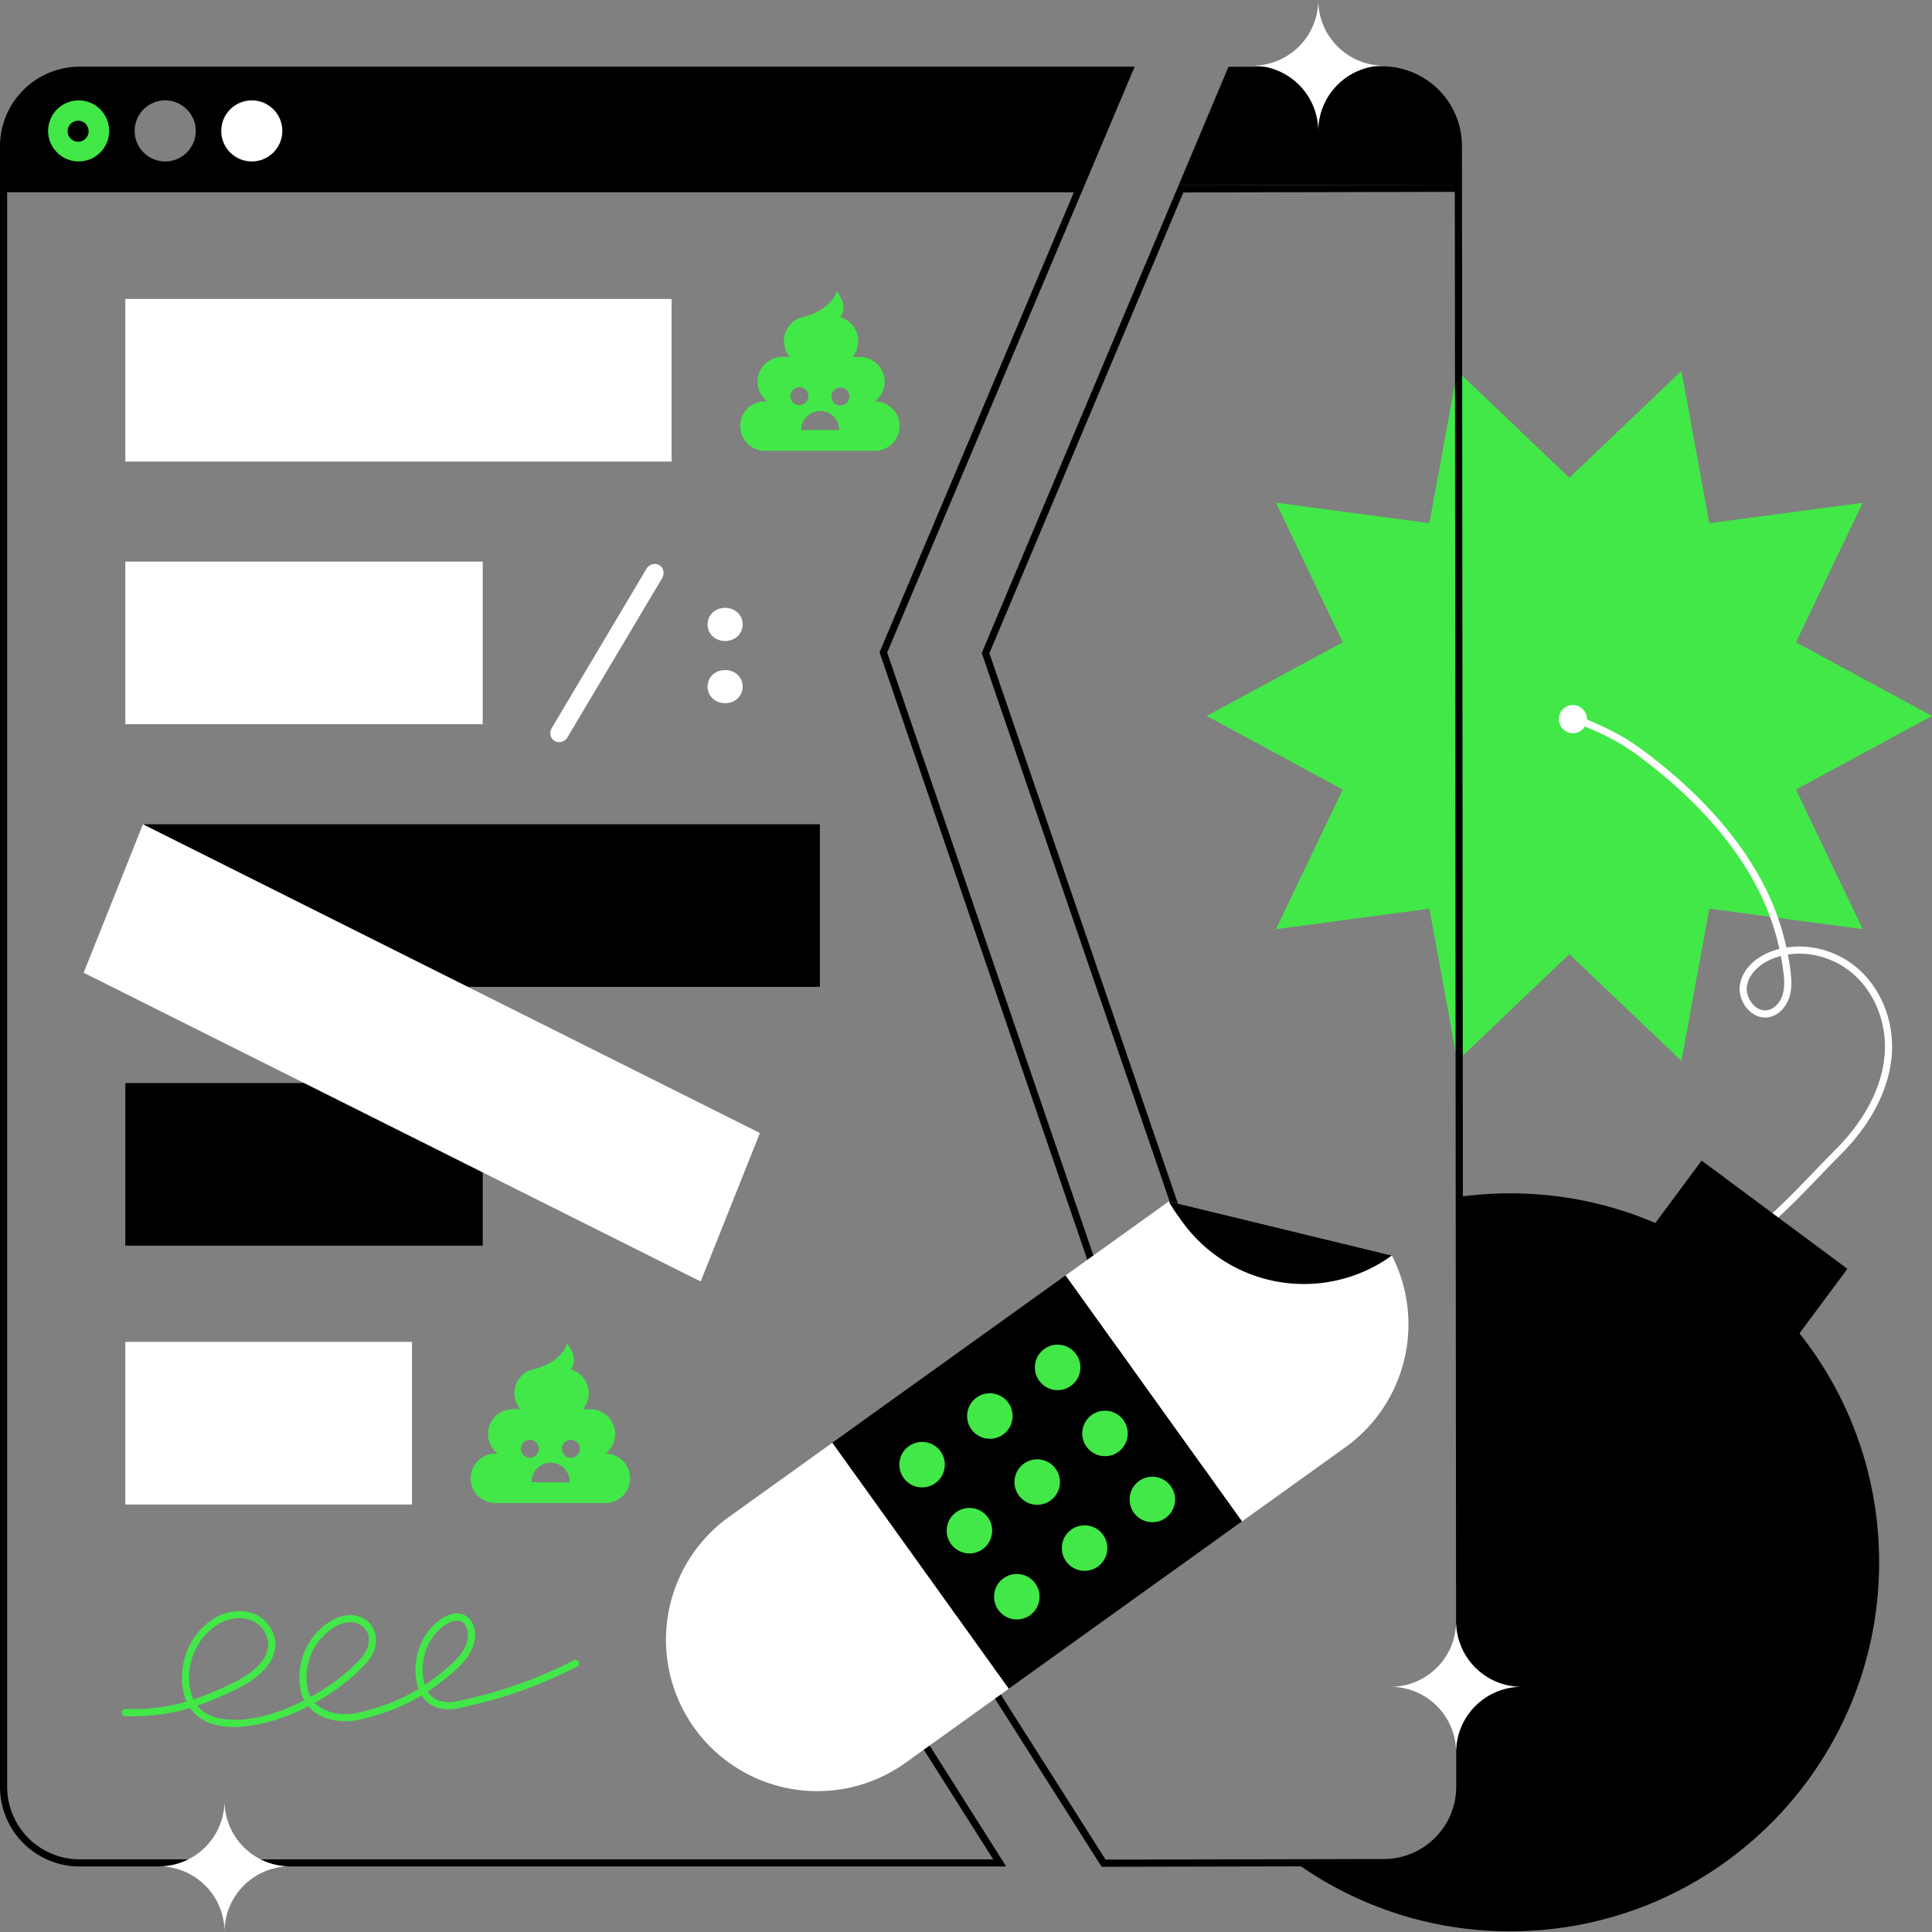
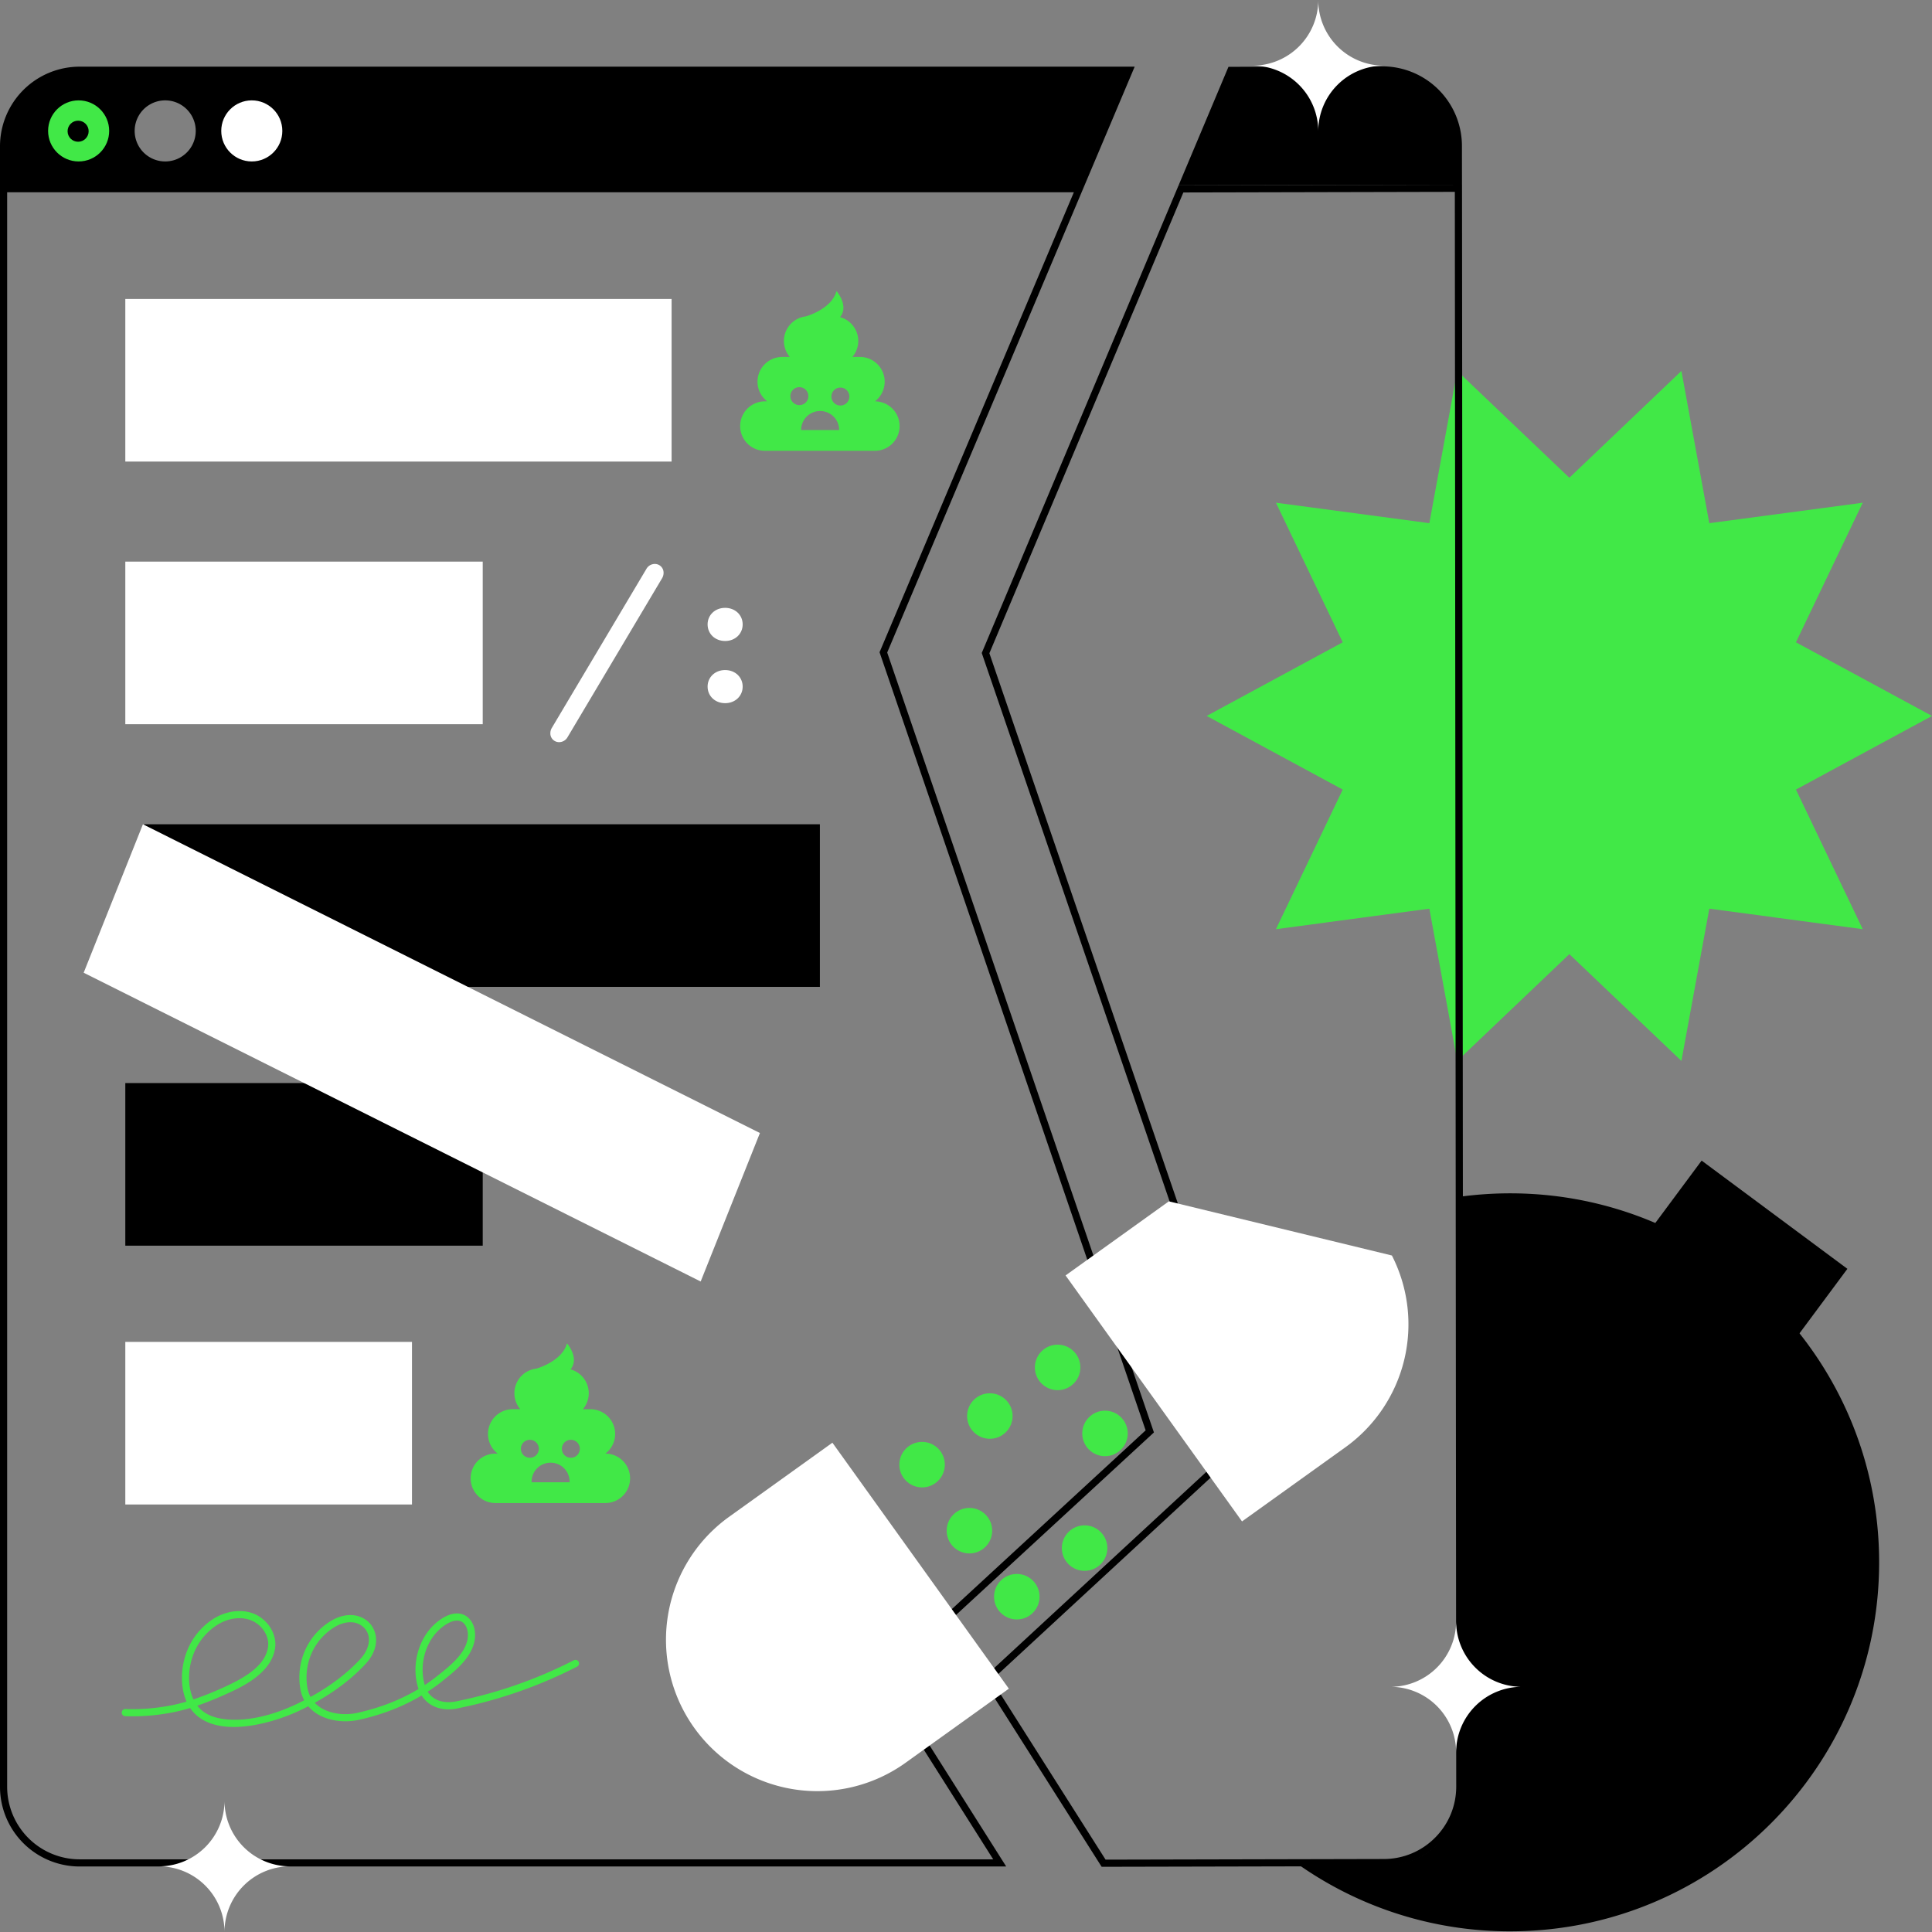
<svg xmlns="http://www.w3.org/2000/svg" viewBox="0 0 1080 1080" xml:space="preserve">
  <rect x="0" y="0" width="1080" height="1080" fill="#808080" stroke="none" />
  <path fill="#41E847" d="m674.53 400.22 76.06 41.16-37.33 78.03 85.76-11.45 15.59 85.11 62.66-59.7 62.65 59.7 15.59-85.11 85.77 11.45-37.34-78.03 76.06-41.16-76.06-41.17 37.34-78.03-85.77 11.45-15.59-85.11-62.65 59.71-62.66-59.71-15.59 85.11-85.76-11.45 37.33 78.03z" />
  <path d="M774.32 1042.72a42.64 42.64 0 0 0 42.65-42.62V668.86c8.9-1.17 17.99-1.78 27.21-1.78 113.92 0 206.27 92.35 206.27 206.27 0 113.92-92.35 206.27-206.27 206.27a205.3 205.3 0 0 1-117.74-36.9h47.88z" />
-   <circle fill="#FFF" cx="879.27" cy="402" r="7.86" />
-   <path fill="#FFF" d="m964.7 700.15-3.29-2.28c2.77-3.98 4.9-4.31 7.4-4.31h.23c1.39 0 2.74-.06 5.01-1.65 13.68-9.54 28.13-24.57 40.88-37.82 4.02-4.18 7.82-8.13 11.48-11.8 17.41-17.46 27.1-37.6 27.28-56.73.15-16.07-6.58-31.52-18-41.33-10.12-8.7-23.73-12.56-36.26-10.64.49 2.5.9 5.02 1.26 7.55.67 4.84 1.26 10.45-.27 15.77-1.74 6.07-6.25 10.65-11.5 11.67-4 .79-8.16-.62-11.4-3.86-3.9-3.9-5.79-9.7-4.8-14.78 1.57-8.08 8.47-14.97 18.46-18.42a43.1 43.1 0 0 1 3.52-1.05 139.33 139.33 0 0 0-6.99-22.47c-15.64-38.4-47.9-67.83-72.2-85.75-8.13-6-16.46-10.62-27.82-15.43-2.6-1.1-5.3-2.25-8-3.11l1.2-3.81c2.9.92 5.67 2.1 8.36 3.24 11.67 4.94 20.23 9.7 28.64 15.9 24.71 18.22 57.53 48.18 73.53 87.45 3.03 7.44 5.44 15.2 7.2 23.18 13.72-2.16 28.63 2.03 39.68 11.53 12.3 10.57 19.55 27.17 19.39 44.4-.2 20.17-10.3 41.3-28.45 59.51a992.17 992.17 0 0 0-11.43 11.75c-12.87 13.39-27.47 28.56-41.47 38.33-3.4 2.37-5.78 2.36-7.48 2.37-1.62 0-2.35 0-4.17 2.6zm30.8-165.75c-1.02.26-2.03.56-3.02.9-6.66 2.31-14.31 7.57-15.84 15.41-.73 3.75.75 8.25 3.7 11.19 1.33 1.34 4.13 3.49 7.8 2.77 3.79-.74 7.1-4.22 8.43-8.85 1.31-4.57.76-9.68.15-14.11-.35-2.46-.75-4.9-1.22-7.31z" />
  <path d="m994.06 761.33-81.48-60.5 38.64-52.05 81.48 60.5zM600.29 107.48 492.27 363.2l-.6 1.4.5 1.45 148.25 433.52-147.18 135.75-2.45 2.26 1.78 2.82 62.64 98.98H44.55A40.58 40.58 0 0 1 4 998.86V107.48h596.29m6.03-4H0v895.38a44.54 44.54 0 0 0 44.55 44.52h517.92l-66.52-105.12 149.1-137.52-149.1-435.98 110.37-261.28zM44.55 37.27A44.54 44.54 0 0 0 0 81.79v21.69h606.32l27.97-66.21H44.55zm47.8 52.98a17.07 17.07 0 1 1 0-34.14 17.07 17.07 0 0 1 0 34.14z" />
  <circle fill="#FFF" cx="140.75" cy="73.18" r="17.07" />
  <circle fill="#41E847" cx="43.96" cy="73.18" r="17.07" />
  <circle cx="43.67" cy="73.35" r="5.89" />
  <path fill="#FFF" d="M125.5 1080a36.7 36.7 0 0 1 36.7-36.7 36.7 36.7 0 0 1-36.7-36.7 36.7 36.7 0 0 1-36.7 36.7 36.7 36.7 0 0 1 36.7 36.7z" />
  <path d="m813.26 107.25.78 891.38c.01 10.82-4.2 21-11.84 28.66a40.3 40.3 0 0 1-28.67 11.91l-155.51.35-63.69-100.35 146.48-135.44 1.9-1.77-.84-2.47-148.8-434.35L661.5 107.59l151.77-.34m4-4-158.43.35L548.8 365.02l149.3 435.8-148.92 137.7 66.65 105.03 157.72-.35a44.54 44.54 0 0 0 44.5-44.58l-.78-895.38z" />
  <path d="m817.26 103.25-.03-21.7a44.54 44.54 0 0 0-44.6-44.46l-85.91.27-27.88 66.24 158.42-.35z" />
  <path fill="#FFF" d="M813.98 979.6a36.68 36.68 0 0 1 36.7-36.66 36.68 36.68 0 0 1-36.7-36.67 36.68 36.68 0 0 1-36.7 36.67 36.68 36.68 0 0 1 36.7 36.66zM736.91 73.4a36.7 36.7 0 0 1 36.7-36.7A36.7 36.7 0 0 1 736.91 0a36.7 36.7 0 0 1-36.7 36.7 36.7 36.7 0 0 1 36.7 36.7z" />
  <g fill="#FFF">
    <path d="M365.86 317.26c1.98 0 3.08 1.32 3.08 2.97a3.8 3.8 0 0 1-.55 1.98L315.6 411c-.55.99-1.65 1.87-2.86 1.87-1.98 0-3.08-1.32-3.08-2.97 0-.77.22-1.43.55-1.98l52.8-88.78c.55-.99 1.65-1.87 2.86-1.87z" />
    <path d="M312.73 414.86a4.86 4.86 0 0 1-5.08-4.97c0-1.08.28-2.09.84-3.01l52.8-88.77a5.42 5.42 0 0 1 4.57-2.85 4.86 4.86 0 0 1 5.08 4.97 5.8 5.8 0 0 1-.83 3.01l-52.8 88.77a5.42 5.42 0 0 1-4.58 2.85zm53.13-95.6c-.35 0-.85.38-1.1.85l-52.84 88.82c-.18.3-.27.61-.27.96 0 .67.33.97 1.08.97.36 0 .86-.38 1.11-.84l52.83-88.83c.19-.3.27-.61.27-.95 0-.68-.33-.98-1.08-.98zm39.49 22.54c4.4 0 7.81 3.08 7.81 7.26s-3.4 7.26-7.8 7.26-7.82-3.08-7.82-7.26 3.41-7.26 7.81-7.26zm0 34.75c4.4 0 7.81 3.08 7.81 7.27 0 4.18-3.4 7.26-7.8 7.26s-7.82-3.08-7.82-7.26c0-4.19 3.41-7.26 7.81-7.26z" />
    <path d="M405.35 393.08c-5.6 0-9.8-3.98-9.8-9.26s4.2-9.26 9.8-9.26 9.81 3.98 9.81 9.26-4.22 9.26-9.8 9.26zm0-14.52c-3.37 0-5.8 2.2-5.8 5.26s2.43 5.26 5.8 5.26c3.37 0 5.81-2.22 5.81-5.26s-2.44-5.26-5.8-5.26zm0-20.24c-5.6 0-9.8-3.99-9.8-9.27s4.2-9.26 9.8-9.26 9.81 3.98 9.81 9.26-4.22 9.27-9.8 9.27zm0-14.52c-3.37 0-5.8 2.2-5.8 5.26s2.43 5.26 5.8 5.26c3.37 0 5.81-2.22 5.81-5.26s-2.44-5.26-5.8-5.26z" />
  </g>
  <path fill="#41E847" d="M130.68 965.38c-6.23 0-12.16-1.1-17.04-3.86a21.8 21.8 0 0 1-7.37-6.74c-3.27 1-6.64 1.86-10.08 2.51-8.91 1.7-17 2.35-26.2 2.07a2 2 0 0 1-1.94-2.06c.03-1.1.95-2 2.06-1.94 8.9.26 16.72-.35 25.34-2 2.99-.57 5.95-1.3 8.83-2.16a30.7 30.7 0 0 1-2.4-9.64c-1.07-11.14 2.68-26.44 16.42-35.96 7.02-4.85 15.78-6.3 22.87-3.8 8.12 2.9 13.67 11.34 12.65 19.24-1.89 14.47-19.15 22.24-27.44 25.98a183.29 183.29 0 0 1-16.08 6.46 17.83 17.83 0 0 0 5.32 4.56c8.75 4.97 27.6 5.24 49.94-5.35a154.7 154.7 0 0 0 4.5-2.22 20.95 20.95 0 0 1-2.2-6.53c-2.46-14.87 4.04-29.59 16.58-37.48 9.73-6.13 18.38-3.7 22.64 1.42 4.21 5.07 5 13.92-2.72 22.27-7.54 8.15-17.07 15.43-28.41 21.72.84.9 1.8 1.7 2.88 2.44 5.39 3.63 13.44 4.85 21 3.17 12.63-2.8 24.06-7.26 34.14-13.32-.05-.13-.1-.26-.13-.39-3.18-9.86-1.5-21.46 4.36-30.27 3.11-4.67 7.66-8.59 12.18-10.48 4.27-1.78 8.23-1.4 11.14 1.08 3.5 2.97 4.89 8.46 3.56 14-2.2 9.22-10.67 15.96-17.47 21.37l-.6.5a101.12 101.12 0 0 1-7.93 5.7c3.47 5.57 10.14 6.56 15.77 5.43a253.54 253.54 0 0 0 65.87-22.98 2 2 0 1 1 1.82 3.56 257.48 257.48 0 0 1-66.9 23.34c-8.67 1.74-16.08-1.06-19.95-7.24-10.36 6.19-22.08 10.75-34.99 13.6-8.6 1.91-17.84.47-24.1-3.76a20.65 20.65 0 0 1-4.27-3.82 159.5 159.5 0 0 1-5.05 2.51c-8.67 4.1-23.3 9.07-36.6 9.07zm3.15-60.8c-4.46 0-9.18 1.5-13.25 4.31-12.32 8.53-15.69 22.27-14.73 32.29a26.13 26.13 0 0 0 2.3 8.8 176.06 176.06 0 0 0 16.58-6.6c11.63-5.24 23.71-12.06 25.12-22.86.8-6.1-3.61-12.67-10.02-14.94a17.9 17.9 0 0 0-6-1zm61.99 2.27c-2.75 0-5.9.88-9.25 3-11.17 7.03-16.96 20.15-14.76 33.43.32 1.94.92 3.72 1.78 5.32 11.15-6.13 20.49-13.23 27.83-21.17 4.38-4.73 6.88-11.82 2.58-16.99a10.46 10.46 0 0 0-8.18-3.59zm59.64-.93a9.4 9.4 0 0 0-3.54.8c-3.76 1.57-7.74 5.01-10.4 9-5.08 7.64-6.62 17.64-4.06 26.23a96.84 96.84 0 0 0 7.04-5.12l.62-.48c6.31-5.04 14.18-11.3 16.07-19.19.96-4.02.05-8.04-2.26-10.02a5.19 5.19 0 0 0-3.47-1.22zM489.1 224.35a13.82 13.82 0 0 0-8.37-24.81h-4.23a13.82 13.82 0 0 0-6.91-22.27c5.19-6.3-1.97-14.55-1.97-14.55-2.78 10.26-17.2 14.15-17.2 14.15a13.82 13.82 0 0 0-8.92 22.67h-4.23a13.82 13.82 0 0 0-13.82 13.82 13.8 13.8 0 0 0 5.45 11h-1.32a13.82 13.82 0 1 0 0 27.64h61.47a13.82 13.82 0 0 0 .04-27.64zm-47.26-2.68a5.02 5.02 0 1 1 10.03 0 5.02 5.02 0 0 1-10.03 0zm5.99 18.72a10.63 10.63 0 1 1 21.26 0h-21.26zm21.95-13.7a5.02 5.02 0 1 1 0-10.04 5.02 5.02 0 0 1 0 10.04zM338.43 812.57a13.82 13.82 0 0 0-8.37-24.81h-4.22a13.82 13.82 0 0 0-6.91-22.27v-.01c5.18-6.3-1.98-14.55-1.98-14.55-2.78 10.26-17.19 14.15-17.19 14.15a13.82 13.82 0 0 0-8.93 22.67h-4.22a13.82 13.82 0 0 0-13.82 13.82 13.8 13.8 0 0 0 5.45 11h-1.32a13.82 13.82 0 1 0 0 27.64h61.47a13.82 13.82 0 0 0 .04-27.64zm-47.26-2.69a5.02 5.02 0 1 1 10.04 0 5.02 5.02 0 0 1-10.04 0zm6 18.72a10.63 10.63 0 1 1 21.25 0h-21.26zm21.94-13.7a5.02 5.02 0 1 1 0-10.04 5.02 5.02 0 0 1 0 10.04z" />
  <path fill="#FFF" d="M70.05 167.12h305.38v90.9H70.05zm0 146.82h199.8v90.9H70.05zm0 436.18H230.3v90.9H70.05z" />
  <path d="M80.53 460.77h377.79v90.9H80.53zM70.05 605.44h199.8v90.9H70.05z" />
  <path fill="#FFF" d="M391.68 716.36 46.77 543.76l33.13-82.99 344.9 172.6zm203.98-3.38 98.64 137.5 57.74-41.42a84.63 84.63 0 0 0 26.04-107.23l-124.69-30.27-57.73 41.42zM407.58 847.9a84.61 84.61 0 0 0 98.64 137.5l57.74-41.42-98.64-137.5-57.74 41.42z" />
-   <path d="m465.29 806.47 130.33-93.5 98.64 137.49-130.33 93.5zM660.65 682.6a83.81 83.81 0 0 0 117.43 19.23l-124.69-30.27c1.9 3.72 4.75 7.54 7.26 11.04z" />
  <g fill="#41E847">
    <circle cx="515.45" cy="818.75" r="12.72" />
    <circle cx="553.33" cy="791.57" r="12.72" />
    <circle cx="591.22" cy="764.39" r="12.72" />
    <circle cx="541.92" cy="855.66" r="12.72" />
-     <circle cx="579.81" cy="828.48" r="12.72" />
    <circle cx="617.7" cy="801.3" r="12.72" />
    <circle cx="568.4" cy="892.57" r="12.72" />
    <circle cx="606.29" cy="865.39" r="12.72" />
-     <circle cx="644.17" cy="838.21" r="12.72" />
  </g>
</svg>